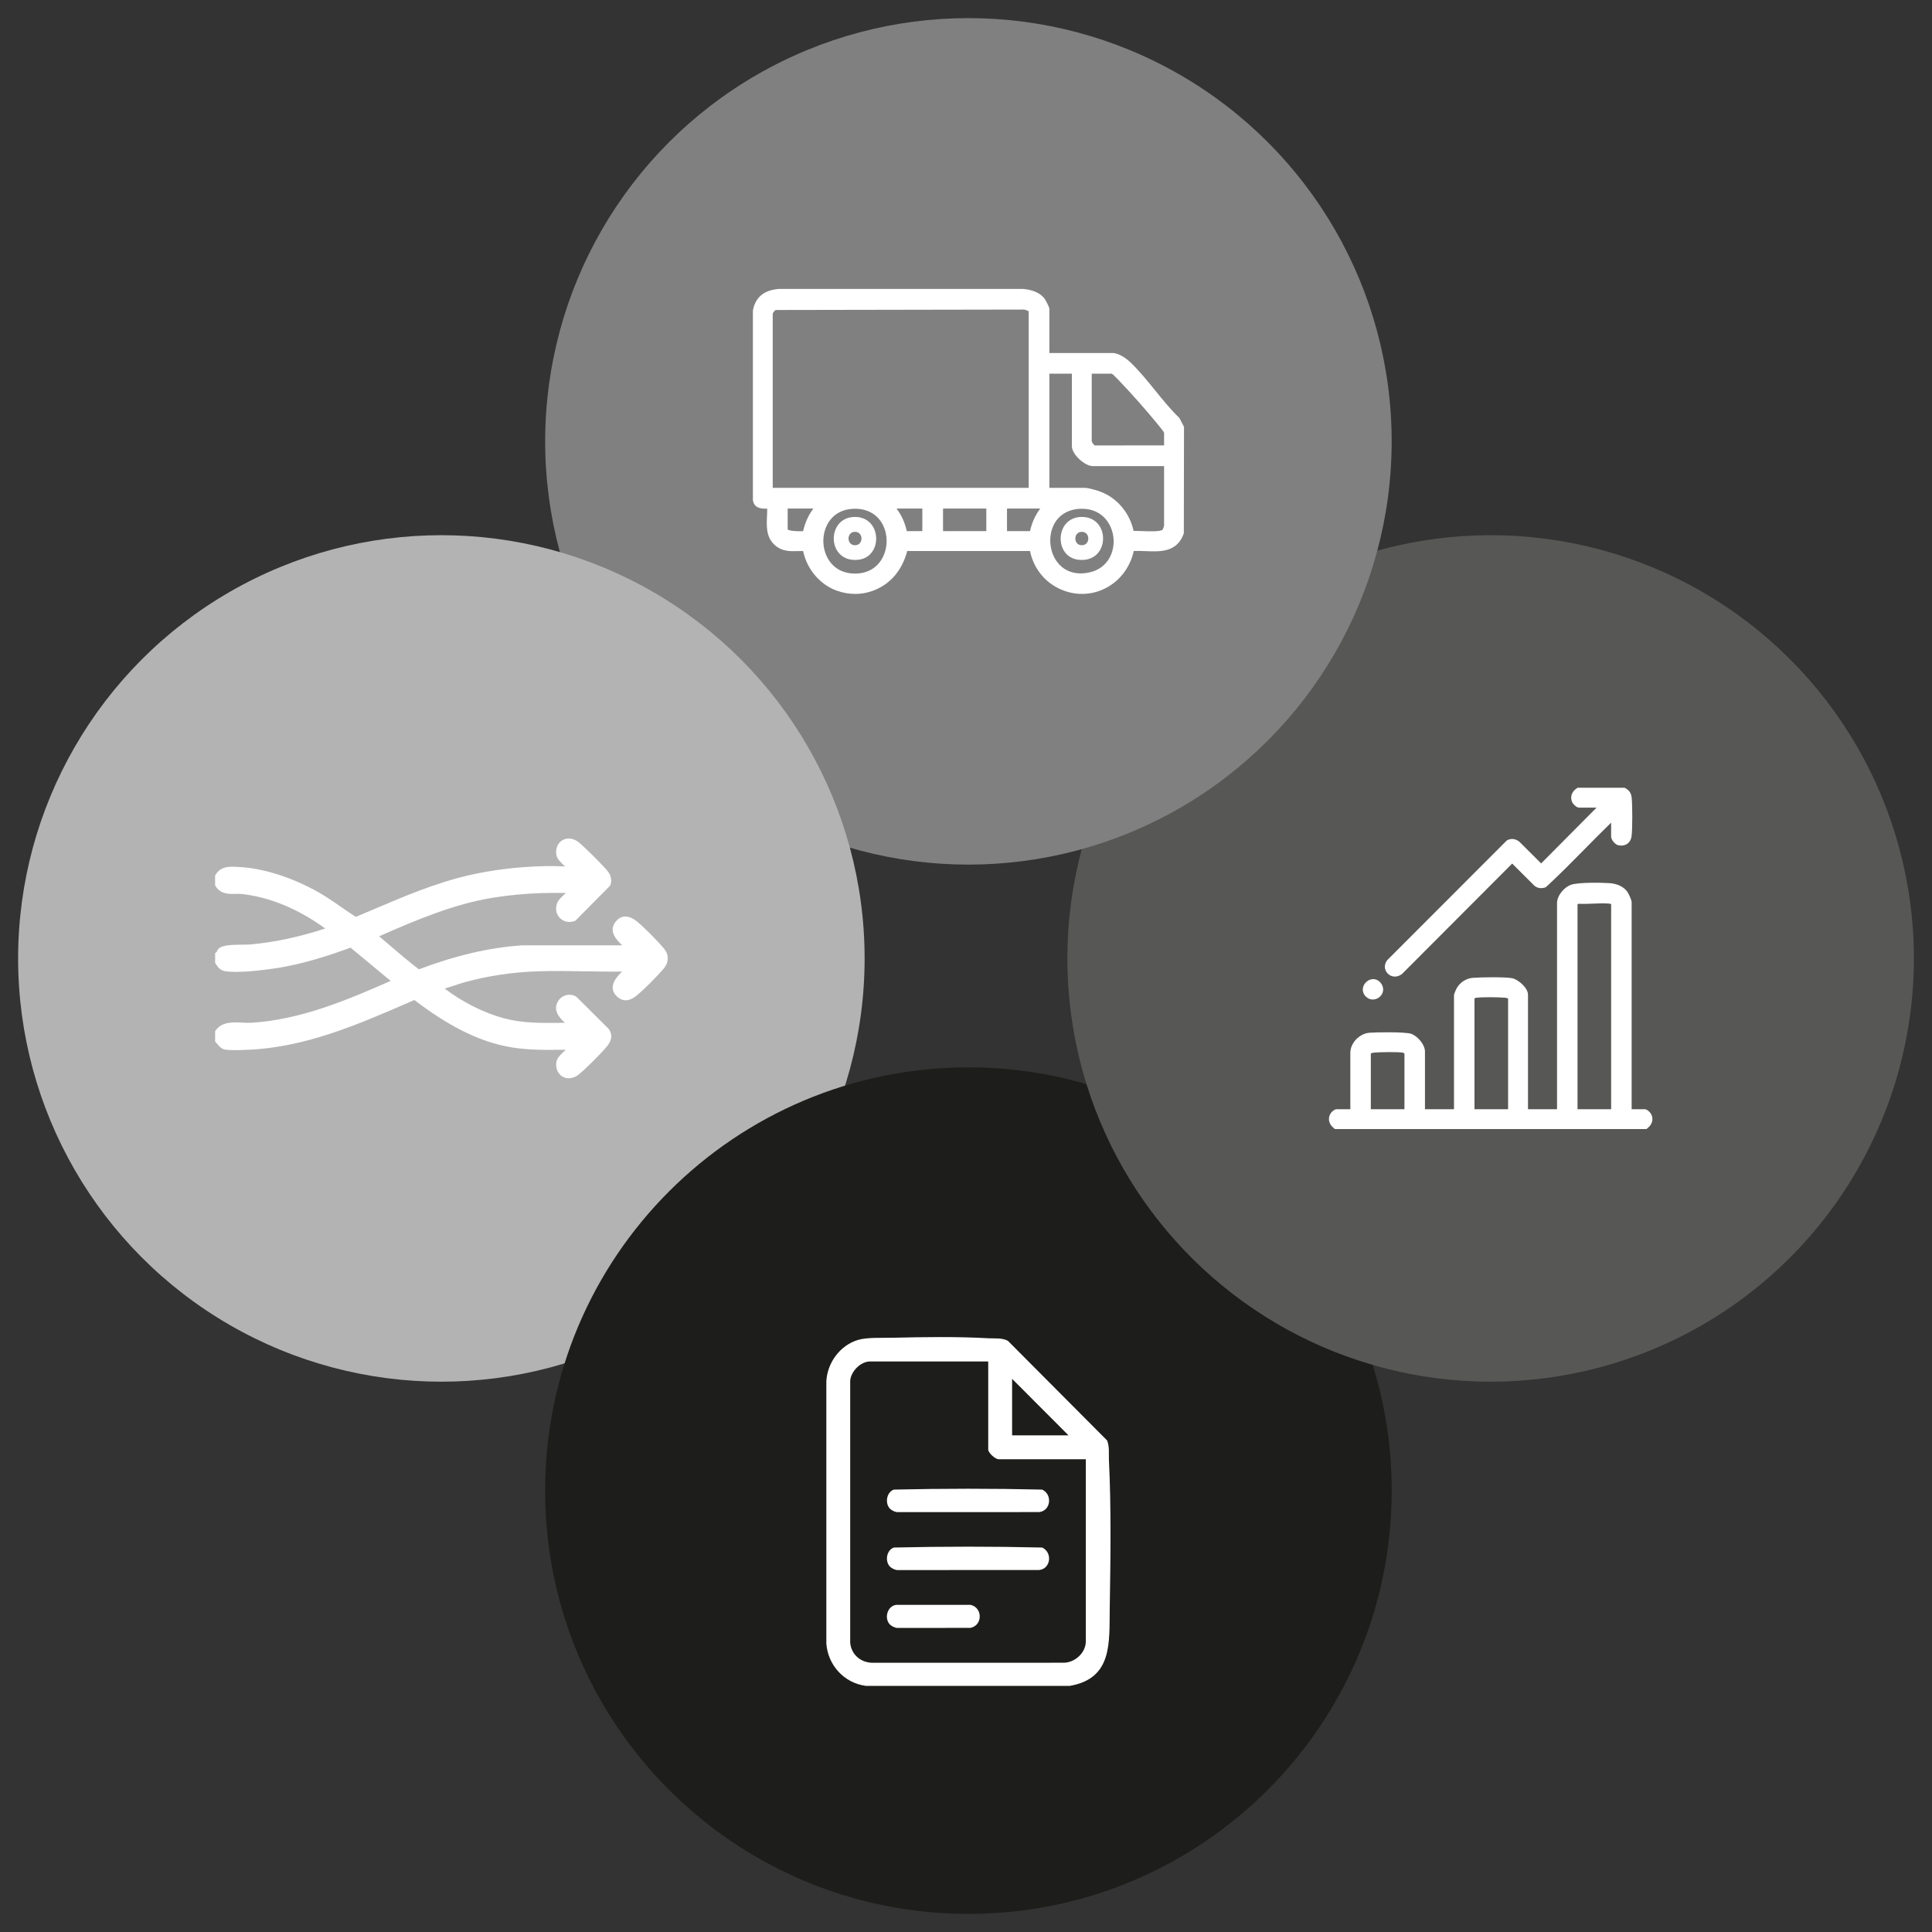
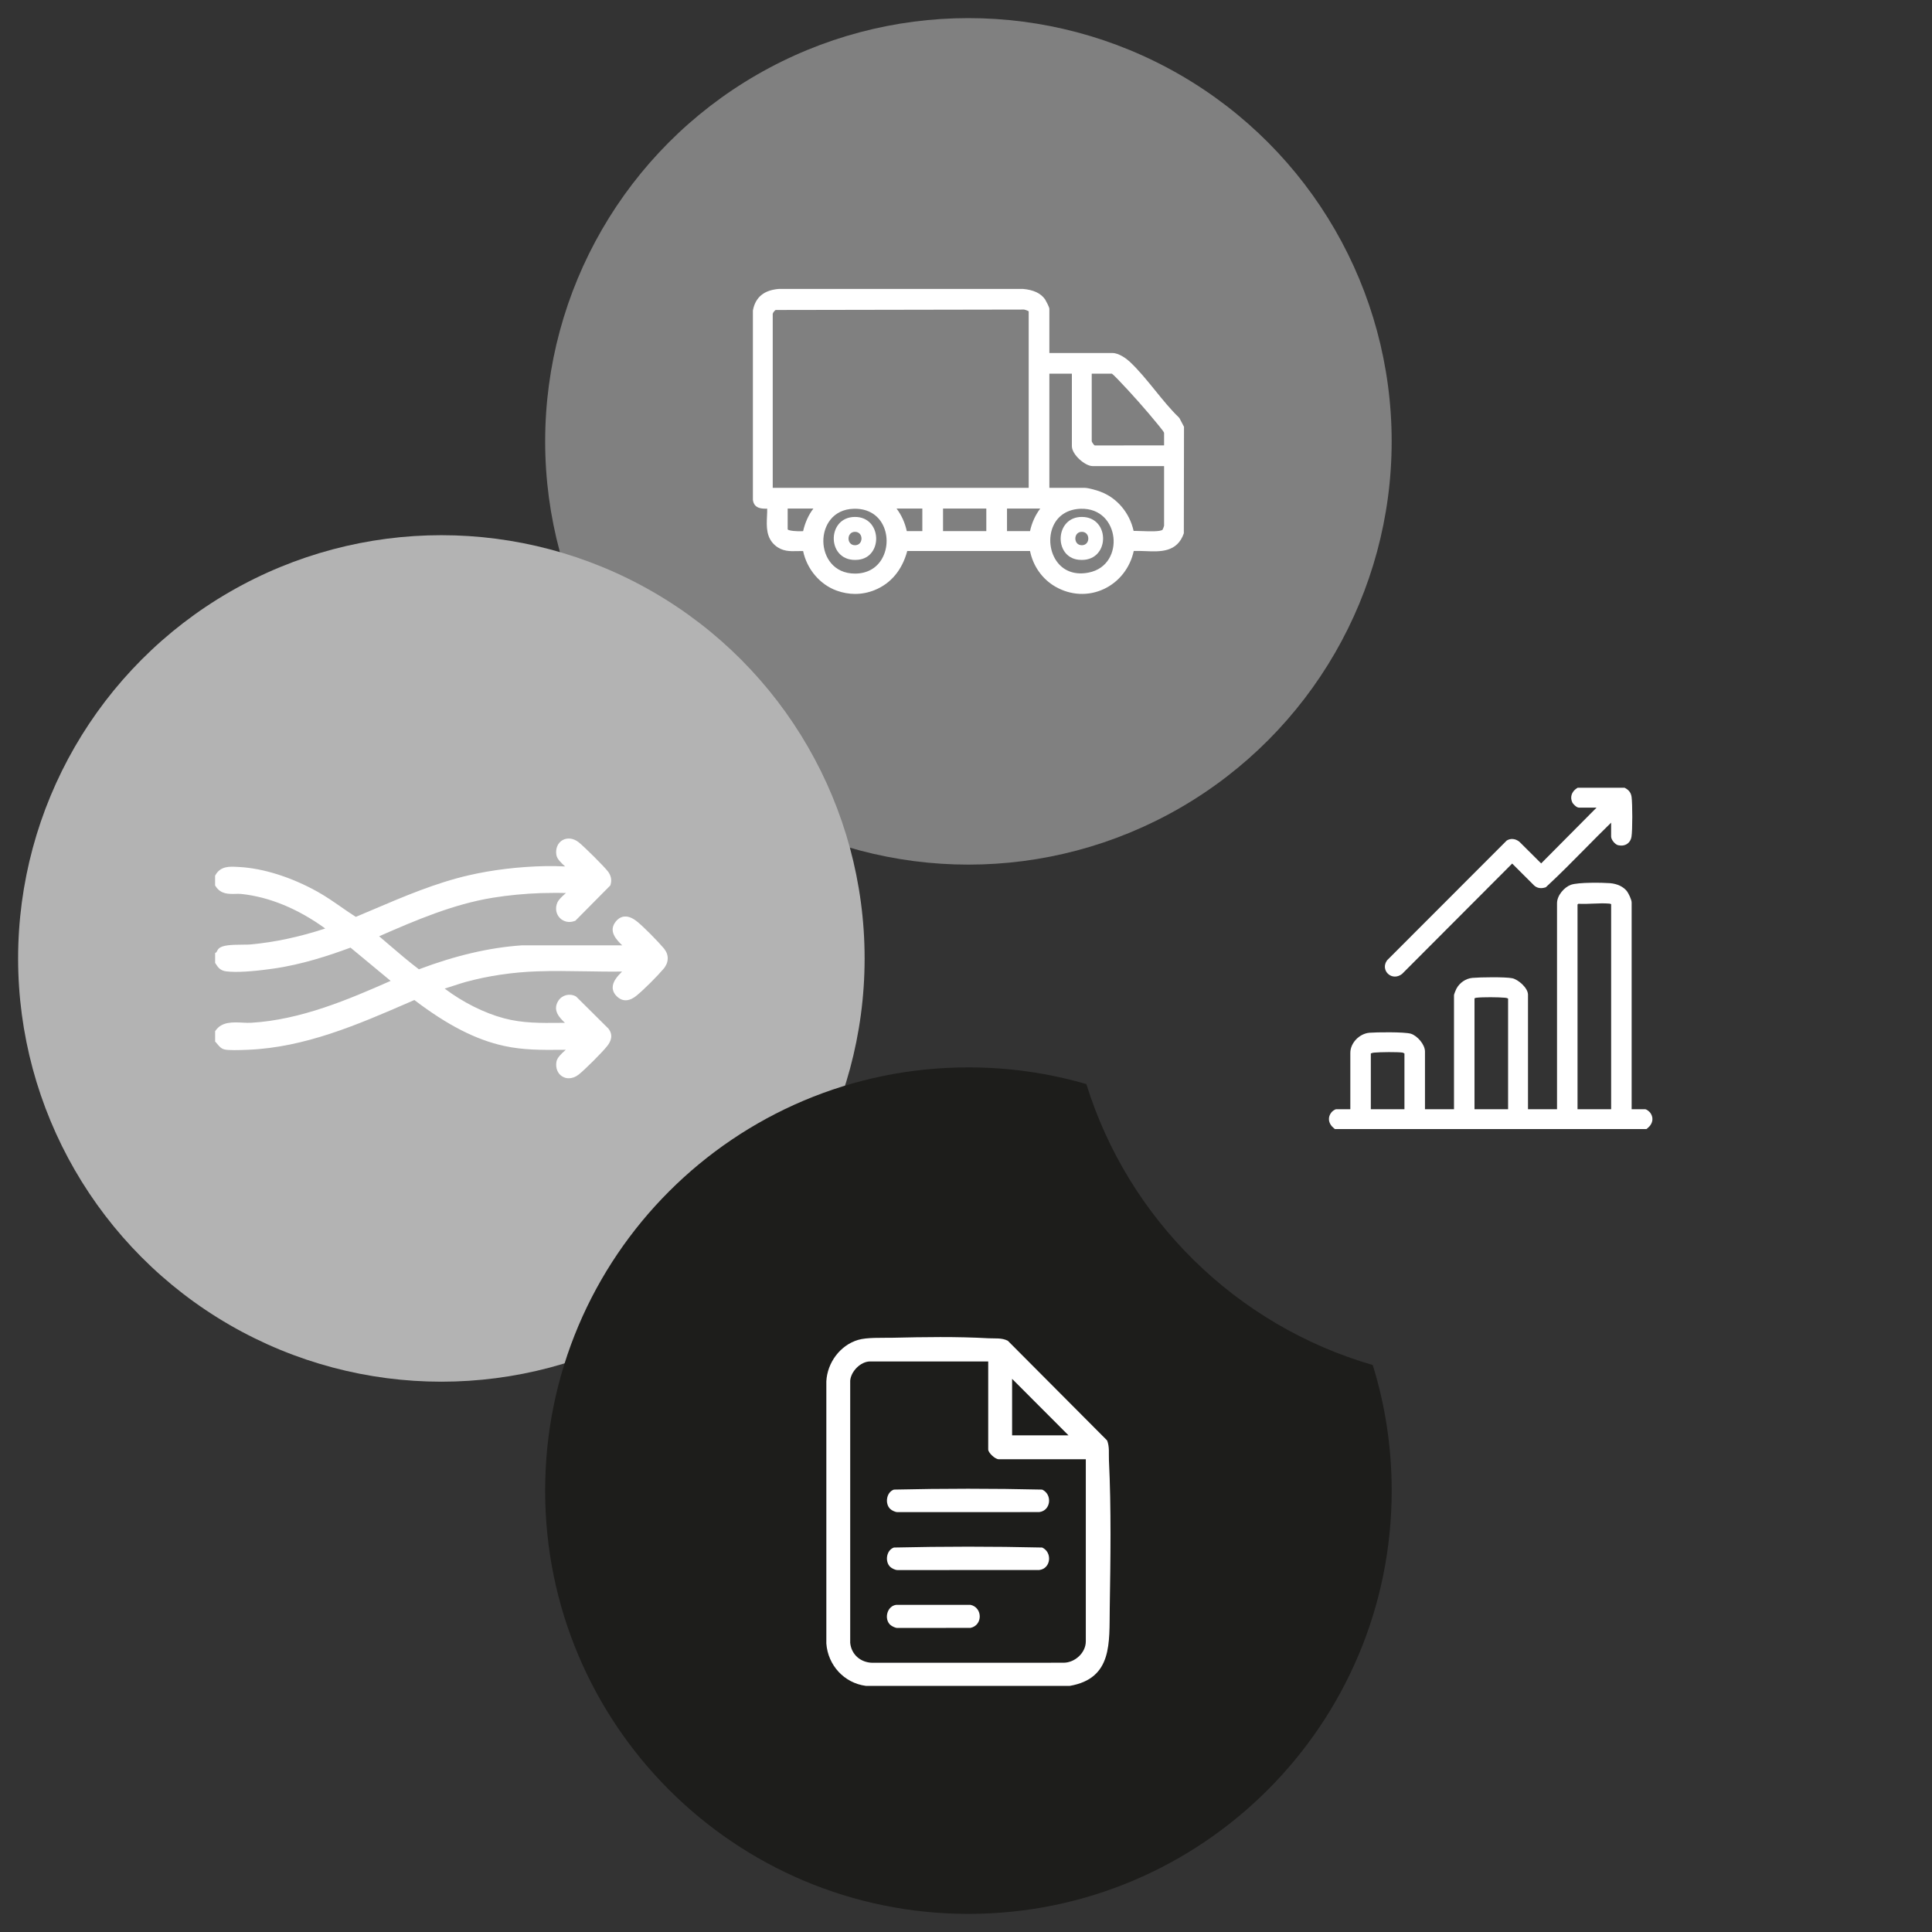
<svg xmlns="http://www.w3.org/2000/svg" viewBox="0 0 800 800" version="1.1" id="Capa_1">
  <rect x="0" y="0" width="800" height="800" fill="#333333" stroke="none" />
  <defs>
    <style>
      .st0 {
        fill: gray;
      }

      .st1 {
        fill: #1d1d1b;
      }

      .st2 {
        fill: #575756;
      }

      .st3 {
        fill: #fff;
      }

      .st4 {
        fill: #b3b3b3;
      }
    </style>
  </defs>
-   <circle r="175.26" cy="396.87" cx="617.24" class="st2" />
  <circle r="175.26" cy="182.76" cx="401" class="st0" />
  <g>
    <path d="M683.14,460.56s-1.13-1.26-2.04-1.26h-5.47v-85.56c0-1.27-1.36-3.91-1.9-4.63-1.45-1.93-4.03-3.17-7.08-3.41-2.84-.22-13.11-.44-16.21.69-2.7.99-5.71,4.36-5.71,7.62v85.29h-12.02v-47.42c0-2.82-4.06-6.3-6.51-6.81-2.89-.6-13.42-.43-16.51-.15-2.7.24-5.29,1.99-6.6,4.45-.01.02-1.02,2.14-1.02,2.78v47.15h-12.02v-23.88c0-2.95-3.18-6.51-5.78-7.36-2.58-.84-14.88-.64-17.24-.42-4.2.38-7.89,4.27-7.89,8.32v23.34h-5.74c-.92,0-2.03,1.24-2.04,1.25-.81.97-1.17,2.08-1.06,3.2.13,1.27.85,2.47,2.08,3.47l.39.31h128.98l.39-.31c1.23-.99,1.95-2.19,2.08-3.47.11-1.12-.26-2.23-1.06-3.2ZM581.54,459.3h-13.91v-23.08c.25-.14.79-.31,1.27-.35,2.62-.25,9.93-.33,11.99,0,.14.04.43.21.66.36v23.08ZM624.47,459.3h-13.91v-45.92c.22-.1.56-.22.76-.24,2.72-.31,9.1-.26,11.88,0,.8.07,1.22.3,1.27.36v45.8ZM667.13,459.3h-13.91v-84.77c.11-.1.24-.22.35-.3,2,.12,4.11.03,6.14-.06,2.26-.1,4.61-.19,6.7,0,.2.02.52.12.73.21v84.91Z" class="st3" />
    <path d="M577.59,404.38c1,0,2.05-.36,2.99-1.11l45.58-45.69,9.04,9.03c1.18,1.12,2.81,1.43,4.59.88l.31-.1.23-.22c5.48-5.07,10.82-10.48,15.98-15.71,3.53-3.58,7.15-7.25,10.82-10.81v5.74c0,1.31,1.61,3.3,2.92,3.6,1.37.32,2.68.12,3.7-.55.96-.63,1.58-1.63,1.8-2.87.47-2.66.43-13.88.05-16.59-.23-1.64-1.05-2.79-2.59-3.63l-.32-.17h-19.4l-.35.22c-2.22,1.41-2.95,3.82-1.81,6.01.15.29,1.53,2.01,2.7,2.01h7.27l-22.94,23.1-8.98-8.94c-1.63-1.34-3.65-1.55-5.27-.54l-49.55,49.6c-1.54,2.13-.94,4.32.34,5.56.81.78,1.82,1.18,2.88,1.18Z" class="st3" />
-     <path d="M568.44,413.88c1.07,0,2.1-.43,2.87-1.1,1.7-1.5,1.9-3.84.49-5.68-.98-1.28-2.37-1.86-3.85-1.61-1.58.28-2.97,1.53-3.46,3.1-.46,1.47-.06,2.96,1.08,4.08.87.85,1.88,1.21,2.86,1.21Z" class="st3" />
  </g>
  <circle r="175.26" cy="396.87" cx="182.76" class="st4" />
  <path d="M275.57,393.73c-.2-.36-.41-.72-.7-1.05-2.35-2.78-8.23-8.84-11.2-11.19-4.57-3.6-7.39-1.51-8.66.06-3.25,4,.19,7.52,2.64,9.9h-41.66c-13.41.94-27.33,4.19-42.53,9.92-4.25-3.22-8.38-6.76-12.37-10.18-1.36-1.17-2.73-2.34-4.1-3.5,15.13-6.63,30.76-13.33,47.19-15.98,6.35-1.02,13.23-1.68,19.88-1.9,1.82-.06,7.23-.12,10.28-.03-.18.16-.36.33-.54.49-1.22,1.11-2.49,2.26-3.01,3.47-.97,2.26-.59,4.69,1.01,6.35,1.57,1.63,3.93,2.12,6.17,1.26l.29-.11,14.46-14.6.1-.34c.55-1.83.23-3.59-.93-5.24-1.43-2.03-10.21-10.71-12.38-12.38-2.13-1.64-4.68-1.92-6.66-.75-1.94,1.16-2.89,3.48-2.47,6.07.28,1.74,1.98,3.28,3.63,4.78-2.84-.15-5.56-.19-8.22-.14-10.94.22-21.94,1.54-31.82,3.83-13.64,3.16-26.68,8.71-39.29,14.08-2.45,1.04-4.89,2.09-7.34,3.11-2.08-1.31-4.16-2.76-6.17-4.15-3.11-2.16-6.33-4.39-9.72-6.28-10.74-6-22.55-9.72-32.39-10.22l-.78-.04c-3.08-.19-6.91-.4-9.02,3.3l-.19.33v4.04l.23.35c2.12,3.31,5.4,3.2,8.03,3.15.9-.03,1.76-.05,2.57.03,11.56,1.2,23.53,6.13,34.77,14.3-10.58,3.49-21.05,5.72-31.14,6.62-.68.06-1.73.07-2.92.07-4.88.04-8.46.17-9.98,1.58-.43.39-.65.85-.81,1.18-.06.12-.14.29-.15.31l-.59.43v4.02l.21.35c1.01,1.63,1.98,2.91,4.47,3.2,4.1.49,10.65.1,19.43-1.15,11.97-1.7,23.28-5.49,31.95-8.69l16.62,13.77c-17.49,7.71-37.17,16.14-57.8,17.35-1.06.06-2.25,0-3.52-.06-3.99-.2-8.51-.43-11.09,3.17l-.27.38v4.28l.39.42c.18.19.35.4.53.62.7.86,1.58,1.93,2.98,2.24,1.76.4,5.81.29,9.69.13,23.66-.97,45.43-10.41,66.47-19.54l2.44-1.06c13.68,10.41,25.49,16.46,37.13,19,7.99,1.75,15.61,1.68,23.68,1.62.62,0,1.25-.01,1.88-.02-.08.07-.15.14-.23.21-1.65,1.5-3.36,3.05-3.64,4.8-.42,2.59.53,4.91,2.47,6.07.81.48,1.71.72,2.64.72,1.35,0,2.76-.49,4.02-1.47,2.53-1.95,10.03-9.45,11.98-11.98,2.47-3.21,1.65-5.58.41-7.13l-13.2-13.11-.35-.26c-2.59-1.34-5.7-.51-7.22,1.93-2.46,3.93.6,6.99,2.76,9.05-.7,0-1.39.01-2.08.02-7.92.08-15.41.17-23.15-1.89-8.21-2.19-17.02-6.62-24.55-12.29,1.24-.37,2.45-.78,3.64-1.17,1.67-.56,3.35-1.11,5.06-1.58,9.39-2.56,19.3-4.03,29.47-4.39,6.68-.24,13.53-.13,20.14-.02,4.97.08,10.07.17,15.15.1-1.86,1.86-3.92,4.11-3.89,6.64.02,1.36.63,2.61,1.81,3.72,3.58,3.35,7.21.33,8.4-.67,2.95-2.45,8.29-7.79,10.99-10.98.29-.34.5-.69.81-1.25.51-.87.78-1.88.78-2.95s-.27-2.05-.89-3.12Z" class="st3" />
  <g>
    <path d="M354.04,214.05c-12.14,0-11.76,19.18,1.38,17.73,10.31-1.14,9.8-17.73-1.38-17.73ZM354.04,225.77c-3.58,0-3.58-5.55,0-5.55s3.58,5.55,0,5.55Z" class="st3" />
    <path d="M446.58,231.78c13.14,1.45,13.52-17.73,1.38-17.73-11.18,0-11.69,16.59-1.38,17.73ZM447.96,220.22c3.58,0,3.58,5.55,0,5.55-3.58,0-3.58-5.55,0-5.55Z" class="st3" />
    <path d="M488.39,173.17l-.23-.3c-3.41-3.28-6.69-7.32-9.85-11.23-3.41-4.2-6.93-8.55-10.67-12.01-1.29-1.19-4.4-3.45-6.96-3.45h-26.16v-18.29c0-.81-1.71-3.83-1.78-3.93-1.77-2.52-4.74-3.94-9.19-4.33h-100.9c-6.22.45-9.87,3.39-10.89,8.95v78.39c.44,3.65,3.73,3.72,5.91,3.66.02,1.05-.02,2.13-.08,3.27-.18,4.06-.39,8.67,3.35,11.91,2.97,2.57,6.19,2.48,9.31,2.39.75-.02,1.53-.05,2.3-.03,1.57,7.52,6.96,13.9,13.95,16.41,2.51.9,5.05,1.35,7.58,1.35,2.73,0,5.44-.52,8.04-1.57,6.76-2.72,11.43-8.31,13.55-16.19h50.84c1.29,6.28,5.08,11.62,10.48,14.74,6.34,3.65,13.68,4,20.13.98,6.29-2.95,10.84-8.79,12.34-15.74,1.56-.07,3.22,0,4.84.06,6.17.26,13.16.55,15.9-7.38l.07-44.11-1.86-3.53ZM408.41,210.58v9.35h-17.92v-9.35h17.92ZM381.92,210.58v9.35h-6.44c-.75-3.48-2.2-6.66-4.24-9.35h10.68ZM365.27,231.27c-2.27,4.02-6.26,6.24-11.21,6.24h-.02c-8.88,0-13.02-6.9-13.11-13.31-.09-6.34,3.81-13.29,12.57-13.53,5.14-.16,9.27,1.94,11.63,5.86,2.61,4.34,2.67,10.26.13,14.74ZM336.81,210.58c-2,2.61-3.43,5.75-4.26,9.37-2.66.15-5.97-.17-6.39-.73v-8.64h10.65ZM452.06,182.68v-27.94h8.37c.25.18.89.72,2.5,2.39,5.3,5.48,11.75,12.76,16.44,18.54l.38.46c1.42,1.7,2.19,2.77,2.27,3.1v5.19l-28.72.03c-.37-.18-1.19-1.37-1.25-1.78ZM434.52,202v-47.26h9.32v30.01c0,3.48,5.47,8.25,8.58,8.25h29.6v24.7c-.05.32-.53,1.49-.63,1.65-.99.85-5.71.67-8.54.56-1.11-.04-2.12-.08-2.99-.08-.16,0-.31,0-.46,0-1.65-7.46-6.8-13.61-13.65-16.2-1.12-.42-4.77-1.63-6.78-1.63h-14.47ZM436.18,217.67c2-4.32,6-6.81,11.25-7,8.46-.27,12.9,5.72,13.61,11.84.69,5.92-2.24,13.01-10.3,14.59-5.33,1.05-9.89-.44-12.83-4.19-3.25-4.15-3.96-10.41-1.73-15.24ZM430.75,210.58c-2.04,2.69-3.49,5.86-4.24,9.35h-9.53v-9.35h13.77ZM425.96,128.91v73.09h-105.99v-72.05c.05-.47.95-1.53,1.22-1.59l102.49-.18c.49-.12,2.07.53,2.28.73Z" class="st3" />
  </g>
  <path d="M576.27,617.23c0,96.79-78.48,175.27-175.27,175.27s-175.27-78.48-175.27-175.27,78.48-175.25,175.27-175.25c16.94,0,33.33,2.4,48.84,6.92,17.39,56.02,62.11,99.98,118.58,116.32,5.11,16.44,7.85,33.9,7.85,52Z" class="st1" />
  <g>
    <path d="M369.35,553.94c13.23-.31,26.85-.53,40.02.21,2.67.15,5.43-.27,7.95,1.03l41.11,41.28c1.06,2.64.63,5.49.76,8.23.97,19.81.65,41.24.33,61.18-.23,14.29,1.29,29.16-16.61,32.23l-84.41-.02c-8.94-1.18-15.67-8.53-16.33-17.53v-108.58c.39-7.7,5.69-14.92,13.12-17.14,3.74-1.12,9.97-.8,14.07-.9ZM409.22,563.75h-48.94c-3.91,0-7.92,4.08-8.23,7.95v108.57c.47,4.85,4.31,8.13,9.11,8.25l79.32-.02c4.63-.05,9.13-4.11,9.13-8.84v-75.42h-36.07c-1.45,0-4.34-2.64-4.34-4.05v-36.44ZM442.44,594.34l-23.35-23.39v23.39h23.35Z" class="st3" />
    <path d="M368.62,624.82c-2.31-2.19-1.59-6.96,1.53-8.01,20.37-.47,41.02-.48,61.38,0,4.3,1.94,3.68,8.74-1.21,9.31l-58.68.02c-.95,0-2.35-.68-3.02-1.32Z" class="st3" />
    <path d="M368.62,648.81c-2.31-2.19-1.59-6.96,1.53-8.01,20.37-.47,41.02-.48,61.38,0,4.3,1.94,3.68,8.74-1.21,9.31l-58.68.02c-.95,0-2.35-.68-3.02-1.32Z" class="st3" />
    <path d="M368.62,672.8c-2.64-2.51-1.31-7.76,2.47-8.27h30.78c5.06,1.12,5.13,8.46,0,9.54l-30.51.03c-.82-.1-2.14-.75-2.73-1.31Z" class="st3" />
  </g>
</svg>